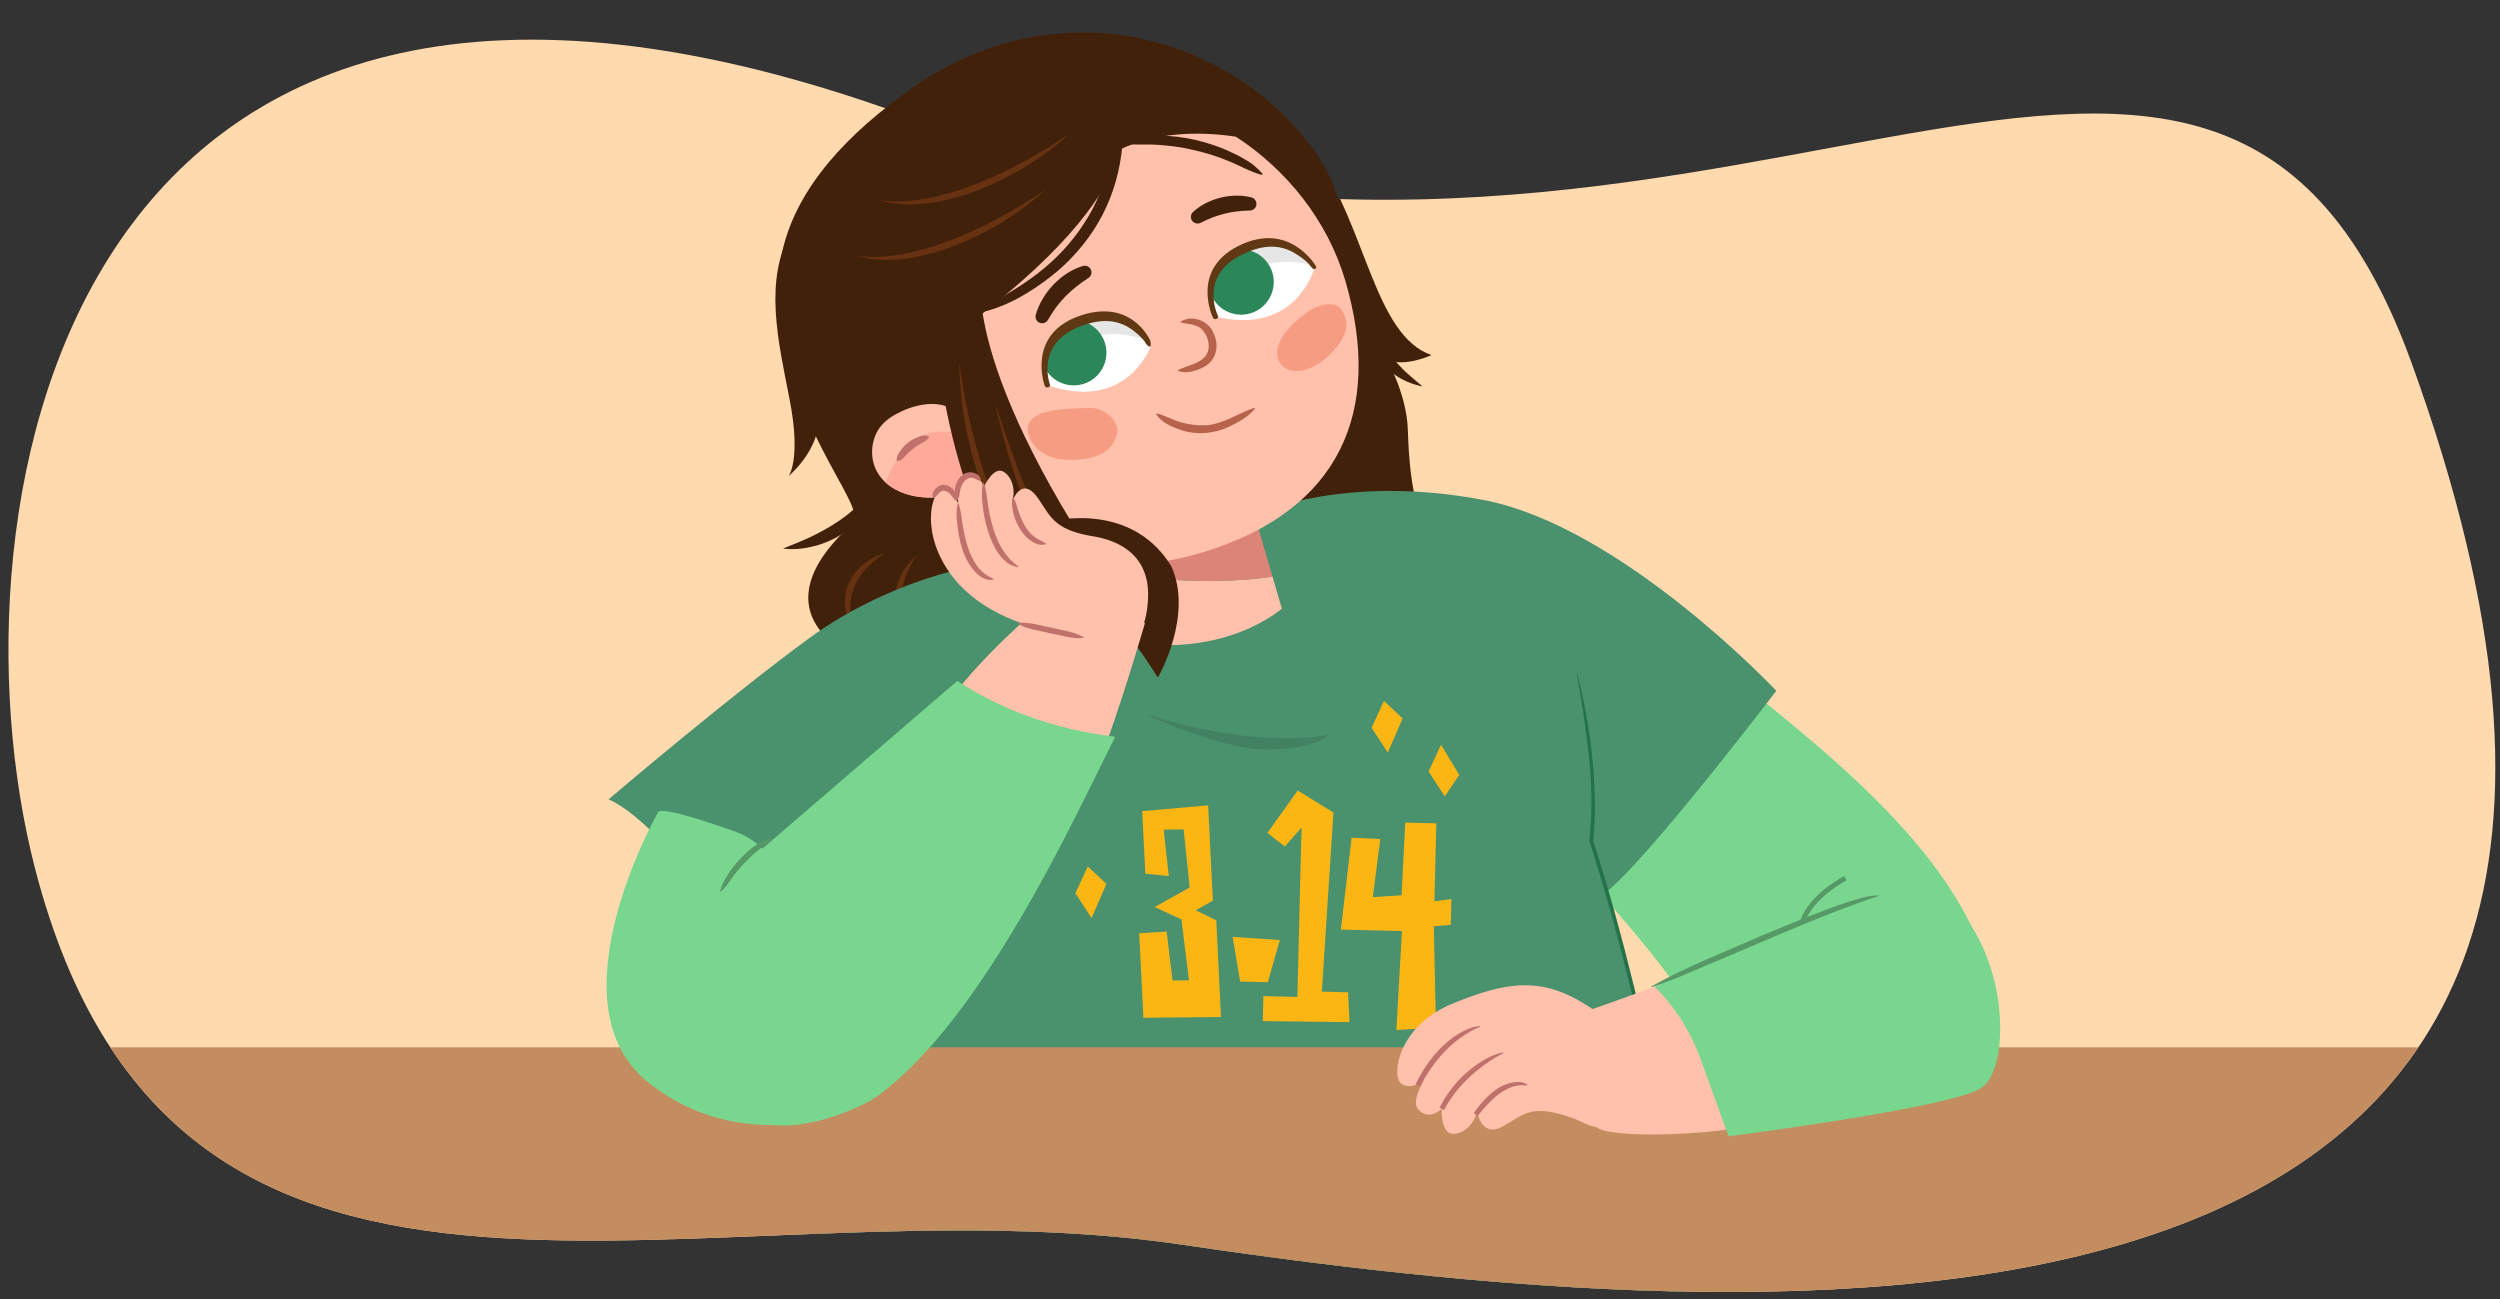
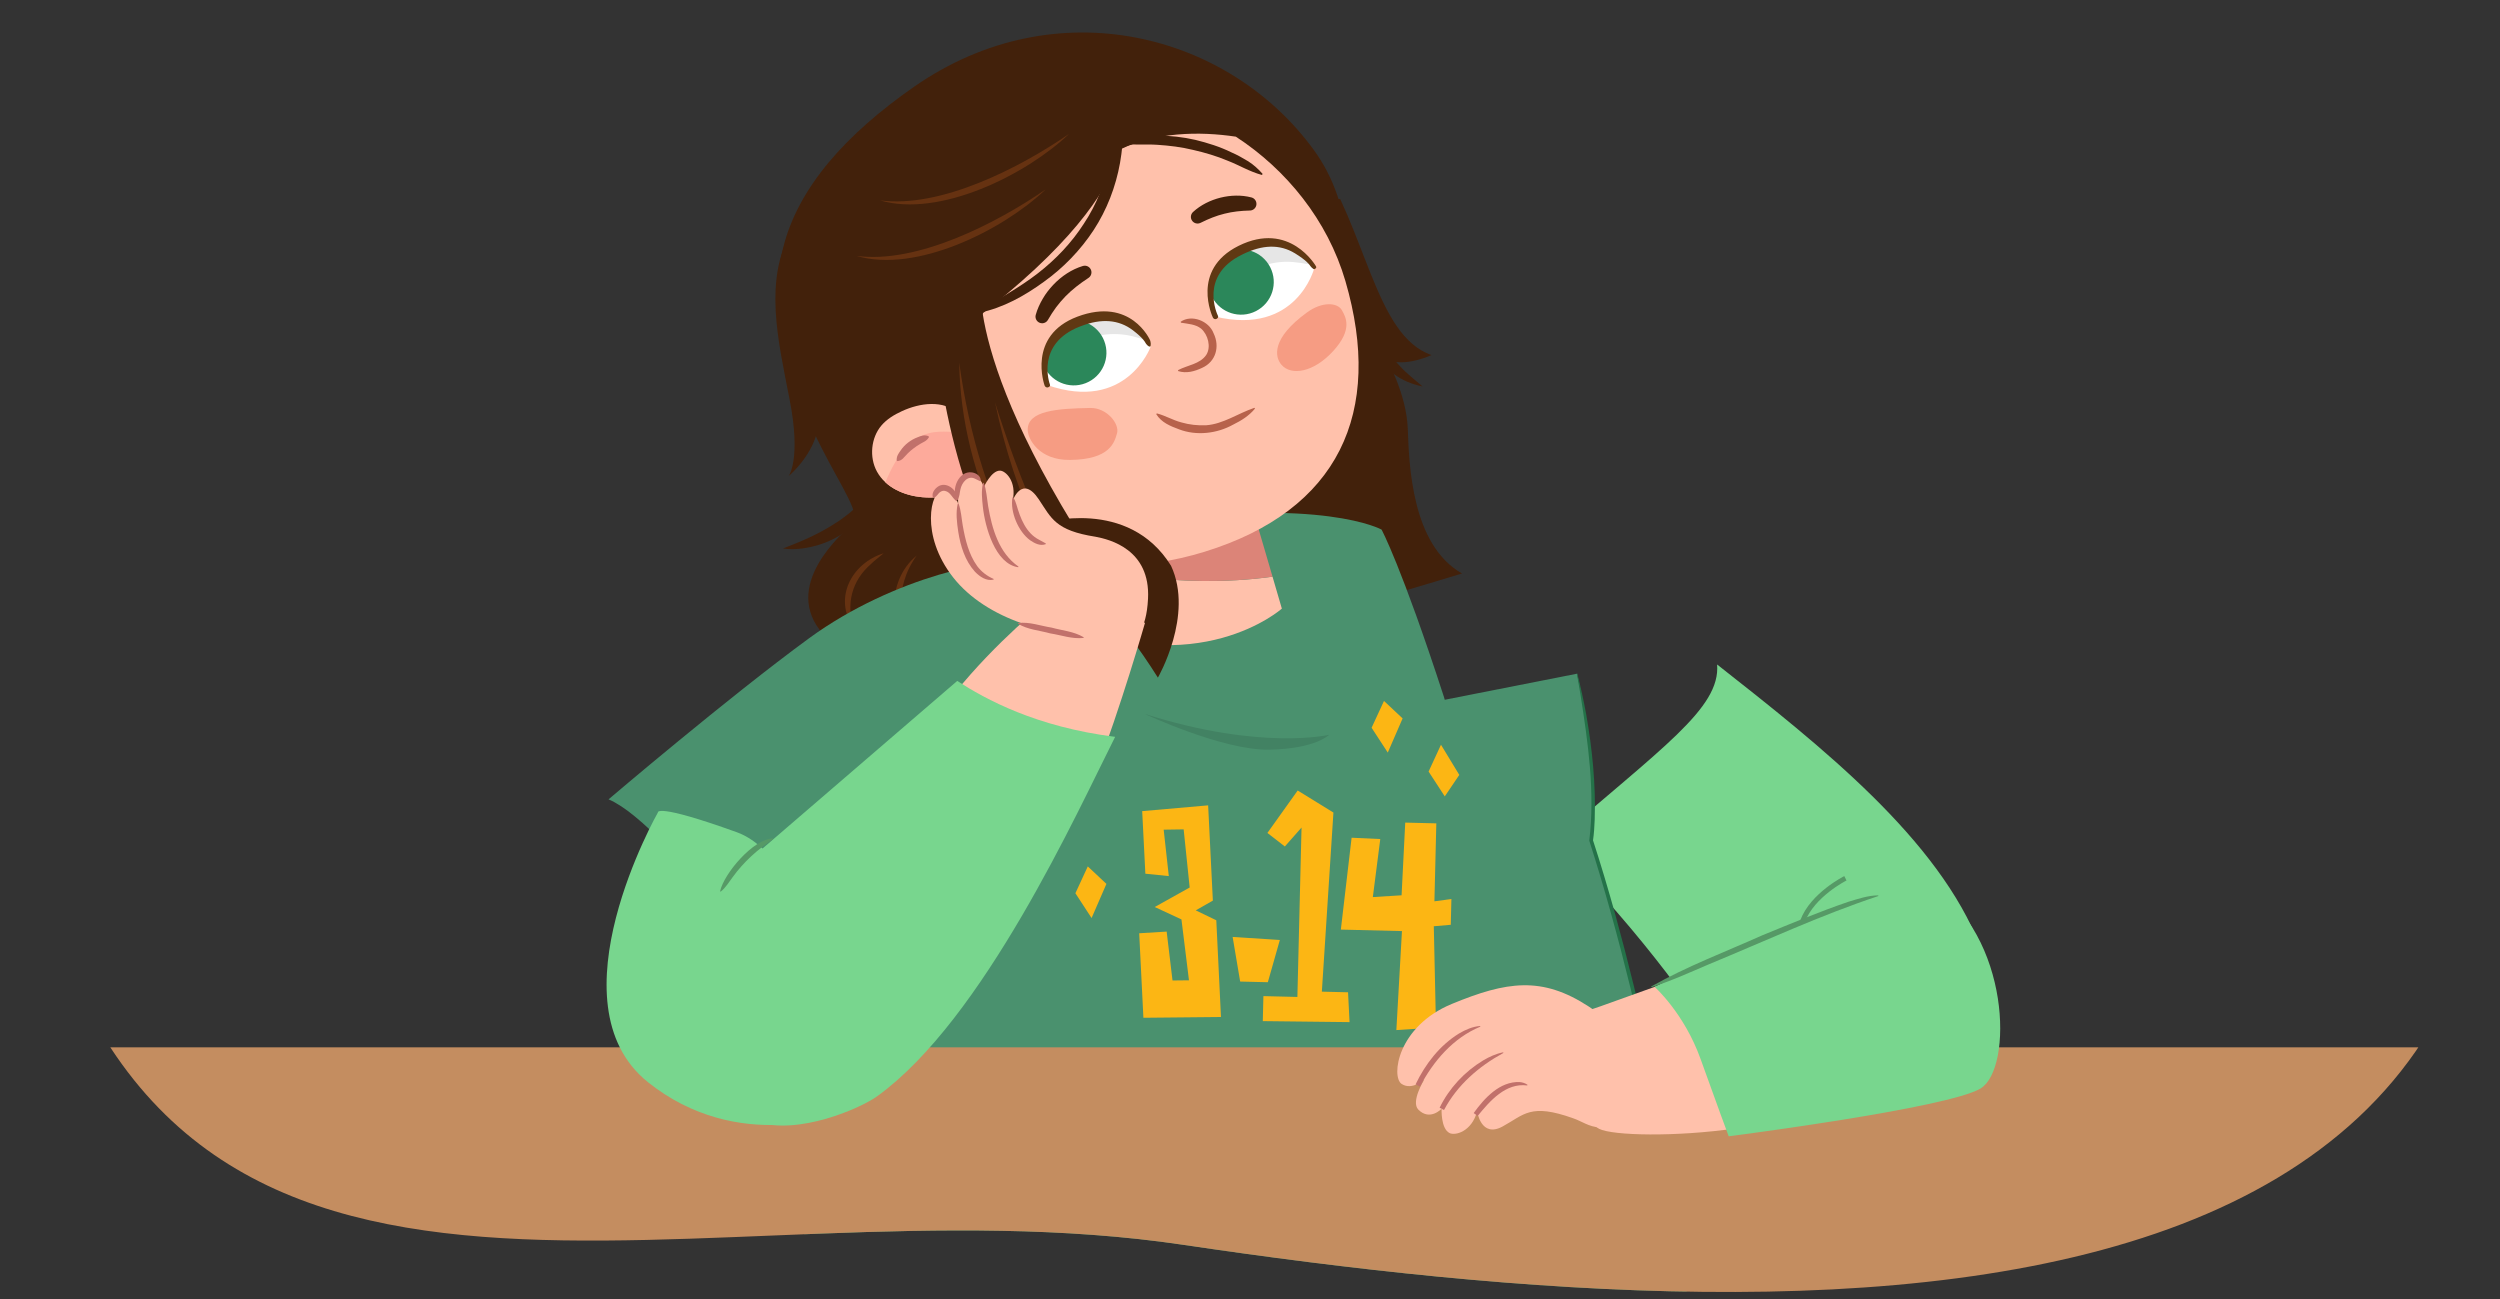
<svg xmlns="http://www.w3.org/2000/svg" id="a" width="760" height="395" viewBox="0 0 760 395">
  <rect x="0" y="0" width="760" height="395" fill="#333333" stroke="none" />
  <defs>
    <clipPath id="b">
      <path d="M733,110c113.294,311.626-174.819,297.885-373.453,268.4-145.516-21.6-305.811,53.432-349.011-114.821C-17.584,154.057,19.337-57.873,275,35c245,89,396.042-95.421,458,75Z" fill="none" />
    </clipPath>
    <clipPath id="c">
      <path d="M297.629,140.516c-.566,3.807-3.219,7.039-6.49,8.794-3.271,1.755-7.088,2.171-10.768,1.844-5.4-.479-11.076-2.857-13.777-7.789-2.389-4.361-1.826-10.257,1.336-13.987,1.677-1.978,3.934-3.319,6.25-4.386,5.53-2.549,12.602-3.481,17.214,.678l6.235,14.846Z" fill="none" />
    </clipPath>
    <clipPath id="d">
      <path d="M349.736,105.561s-7.378,19.831-31.358,11.5c0,0-4.806-13.196,9.776-19.033,14.766-5.907,21.582,7.533,21.582,7.533Z" fill="#fff" />
    </clipPath>
    <clipPath id="e">
      <path d="M399.504,81.637s-5.327,20.476-30.03,14.622c0,0-6.12-12.641,7.792-19.926,14.091-7.377,22.238,5.304,22.238,5.304Z" fill="#fff" />
    </clipPath>
  </defs>
  <g clip-path="url(#b)">
-     <rect x="-23.568" y="-8.126" width="795.789" height="464.968" fill="#ffdaae" />
    <g>
      <g>
        <path d="M236.796,85.449c-.473,42.913,28.076,68.612,22.261,73.843-5.815,5.231-23.144,21.887-5.896,36.33,0,0-23.394,25.052,13.515,44.833,36.909,19.781,148.955-53.803,148.955-53.803l-18.947-128.842s-34.863-46.989-91.705-28.8c-54.104,17.313-68.183,56.438-68.183,56.438Z" fill="#42210b" />
        <path d="M259.426,190.74c-6.16-8.927-.493-19.548,9.211-22.548-1.263,1.112-2.72,2.112-3.891,3.296-5.784,5.048-7.517,11.898-5.32,19.252h0Z" fill="#663211" />
        <path d="M399.896,47.097c15.595,22.604,18.017,54.877,35.291,60.851,0,0-8.293,3.866-13.567,1.338,0,0,5.935,10.426,6.345,21.047,.41,10.622,1.05,35.261,16.491,44.004,0,0-61.784,19.011-62.196,16.16-.412-2.851-10.218-39.437-10.218-39.437l15.797-90.096,12.056-13.866Z" fill="#42210b" />
        <path d="M242.537,205.798s15.034-18.11,35.669-23.305l-6.338-2.614s-17.065,4.291-29.33,25.92Z" fill="#42210b" />
        <path d="M277.602,201.187c-7.293-9.062-8.558-24.362,1.052-32.279-7.083,9.822-5.606,21.717-1.052,32.279h0Z" fill="#663211" />
        <path d="M602.074,287.958c-12.632-32.842-48.505-61.137-80.074-85.958,1.102,13.387-17.144,25.487-50.103,54.309,29.103,28.691,47.103,56.691,47.103,56.691,0,0,90.051-6.901,83.074-25.042Z" fill="#78d68e" />
        <path d="M233.059,253.363s7.386,61.509,15.903,101.765c0,0-11.258,45.382-12.332,81.031,0,0,162.521,28.505,278.129-8.183,.323-13.183-1.968-44.767-8.764-82.273-9.245-51.017-22.284-90.182-22.284-90.182,0,0,3.021-17.356-4.275-50.723" fill="#4a916e" />
        <path d="M238.021,166.75c2.984-1.147,5.799-2.311,8.531-3.582,2.714-1.307,5.31-2.728,7.759-4.346,1.253-.775,2.391-1.69,3.571-2.568,.584-.445,1.097-.968,1.672-1.431l.846-.717,.787-.779c2.215-2.015,3.98-4.427,6.073-6.891-.605,3.111-1.783,6.249-3.761,8.855-1.867,2.684-4.293,5.011-7.049,6.776-2.738,1.793-5.746,3.147-8.876,3.945-3.117,.806-6.364,1.189-9.554,.737Z" fill="#42210b" />
        <polygon points="439.211 242.1 434.291 234.556 438.058 226.402 443.626 235.573 439.211 242.1" fill="#fcb614" />
        <path d="M420,161s-17.758-10.021-74-2-137.053,43.411-136,95,242-2,229-42-19-51-19-51Z" fill="#4a916e" />
        <polygon points="421.885 228.784 416.964 221.241 420.731 213.087 426.393 218.398 421.885 228.784" fill="#fcb614" />
        <polygon points="356.775 342.868 351.855 335.324 355.622 327.171 361.284 332.482 356.775 342.868" fill="#fcb614" />
        <polygon points="331.842 279.088 326.921 271.544 330.688 263.39 336.351 268.702 331.842 279.088" fill="#fcb614" />
-         <path d="M381.101,155.654c2.899,.346,27.899-11.654,69.899-3.654s89,58,89,58c0,0-48,63-55,63s-57-64-75-82-28.899-35.346-28.899-35.346Z" fill="#4a916e" />
-         <polygon points="317.23 259.272 312.309 251.728 316.076 243.574 321.739 248.886 317.23 259.272" fill="#fcb614" />
        <path d="M347.95,217.006s23.819,11.185,37.958,10.898,18.145-4.526,18.145-4.526c0,0-20.647,4.921-56.103-6.371Z" fill="#428263" />
        <path d="M254.58,242.517c-2.949,3.215-6.403,5.791-9.38,8.967-3.208,2.954-5.714,6.449-8.888,9.449l-.117-.086c.949-2.003,2.322-3.719,3.749-5.367,2.817-3.334,5.887-6.458,9.216-9.282,1.666-1.403,3.3-2.871,5.334-3.797l.086,.117h0Z" fill="#569966" />
        <path d="M505.922,345.717c-6.465-30.321-13.289-60.611-22.783-90.148,1.789-14.808-.376-29.816-2.686-44.459l-1.089-6.295,.143-.031c1.042,4.136,1.952,8.305,2.721,12.503,1.827,10.498,2.919,21.227,2.56,31.893-.079,2.147-.211,4.269-.528,6.438l-.02-.272c2.411,7.383,4.611,14.812,6.7,22.28,4.125,14.945,7.808,30.012,11.018,45.18,1.436,7.521,3.354,15.531,3.965,22.911h0Z" fill="#247249" />
        <g>
          <path d="M322.716,170.573l-1.819,17.676c43.284,19.471,68.787-3.23,68.787-3.23l-2.834-9.706c-28.944,4.023-55.139-2.198-64.135-4.739Z" fill="#ffc1ab" />
          <path d="M385.707,171.398l-4.607-15.743-57.36,4.961-1.024,9.958c8.995,2.542,35.191,8.762,64.135,4.739l-1.143-3.915Z" fill="#dc8478" />
        </g>
        <path d="M185,243s36.444-31.055,61-49c26-19,58.305-25.042,62-22s-62,140-62,140c0,0-42-61-61-69Z" fill="#4a916e" />
        <g>
          <polygon points="410.889 254.669 407.616 282.596 426.194 283.05 424.493 313.144 436.545 312.334 435.876 281.58 441.036 281.137 441.227 273.296 436.062 273.997 436.642 250.301 427.19 250.07 426.081 272.169 417.342 272.711 419.604 255.072 410.889 254.669" fill="#fcb614" />
          <polygon points="348.189 265.608 347.226 246.583 367.275 244.827 368.709 273.783 363.507 276.752 369.754 279.763 371.177 309.167 347.594 309.402 346.317 283.714 354.665 283.204 356.445 298.066 361.448 298.012 359.162 279.503 351.038 275.732 361.662 269.8 359.832 252.131 353.757 252.221 355.316 266.331 348.189 265.608" fill="#fcb614" />
          <polygon points="374.721 284.832 377.009 298.391 385.423 298.597 389.072 285.758 374.721 284.832" fill="#fcb614" />
          <polygon points="394.496 240.314 385.289 253.217 390.594 257.331 395.667 251.575 394.406 303.071 384.075 302.818 383.889 310.42 410.263 310.725 409.805 301.657 401.843 301.462 405.362 247.016 394.496 240.314" fill="#fcb614" />
        </g>
      </g>
      <rect x="-14.122" y="318.382" width="776.122" height="121.618" fill="#c48d60" />
      <path d="M200,247s-33,58-3,82c26.869,21.495,59,11,63,6,2.974-3.717-11-73-36-82s-24-6-24-6Z" fill="#78d68e" />
      <g>
        <path d="M478.271,339.97c4.774,1.567,9.993,7.533,19.604-5.33,9.611-12.864-14.875-28.64-14.875-28.64-14.273-9.327-24.995-7.672-41.615-.818-16.621,6.854-18.545,22.211-15.284,24.337,3.161,2.061,6.866-1.318,6.866-1.318,0,0-4.169,6.729-1.789,9.126,3.532,3.556,7.067-.274,7.067-.274,0,0-.296,6.007,2.404,7.389,1.704,.872,6.74-.38,8.405-6.603,0,0,1.133,8.202,7.715,4.622,6.582-3.58,8.412-7.185,21.503-2.49Z" fill="#ffc1ab" />
        <path d="M450.019,312.105c-8.257,3.427-14.278,10.46-18.348,18.23l-1.342-.671c2.958-6.18,7.312-11.839,13.2-15.473,1.972-1.166,4.138-2.115,6.452-2.296l.038,.21h0Z" fill="#c1716b" />
        <path d="M457.034,320.101c-7.474,4.066-14.045,9.76-18.055,17.34l-1.336-.682c2.891-5.952,7.584-10.979,13.242-14.395,1.887-1.117,3.91-2.044,6.082-2.465l.068,.203h0Z" fill="#c1716b" />
        <path d="M464.277,329.979c-6.536-.848-11.34,4.689-15.069,9.276l-1.211-.885c3.262-4.524,7.915-9.667,13.979-9.428,.854,.079,1.701,.342,2.401,.848l-.1,.189h0Z" fill="#c1716b" />
        <path d="M480,308c2,0,38-14,42-14s45,9,43,30-70.768,23.316-78.884,19.158-6.116-35.158-6.116-35.158Z" fill="#ffc1ab" />
        <path d="M503,300s9,8,14,22,8.526,23.432,8.526,23.432c0,0,66.547-8.526,76.547-14.526s9.095-46.484-15.158-62.147c-4.425-2.858-29.17,6.169-42.754,12.029-19.937,8.601-41.162,19.213-41.162,19.213Z" fill="#78d68e" />
      </g>
      <path d="M501.955,299.9c10.833-6.137,22.487-10.507,33.825-15.585,8.624-3.524,17.228-7.13,26.052-10.149,2.99-.903,5.995-1.944,9.164-1.981l.008,.22c-17.605,5.83-34.516,13.731-51.661,20.807-5.708,2.427-11.336,5.029-17.298,6.889l-.09-.201h0Z" fill="#569966" />
      <path d="M561,267s-10,5-13,13" fill="none" stroke="#569966" stroke-miterlimit="10" stroke-width="1.5" />
    </g>
  </g>
  <g>
    <g>
      <path d="M240.606,70.125c-8.439,15.22-4.138,33.05-.567,51.314,3.572,18.265-.288,23.282-.288,23.282,0,0,7.972-6.632,9.027-15.466,1.055-8.834-8.172-59.13-8.172-59.13" fill="#42210b" />
      <path d="M412.459,88.047c1.116,2.996,2.252,5.822,3.495,8.567,1.28,2.727,2.674,5.337,4.268,7.803,.762,1.26,1.666,2.408,2.531,3.596,.44,.588,.957,1.107,1.414,1.687l.708,.854,.771,.794c1.993,2.235,4.387,4.025,6.829,6.143-3.105-.636-6.231-1.846-8.817-3.85-2.665-1.894-4.967-4.344-6.704-7.117-1.765-2.756-3.089-5.777-3.856-8.916-.774-3.125-1.125-6.376-.641-9.561Z" fill="#42210b" />
      <path d="M317.888,132.105s8.451,19.467,23.464,25.543c0,0-13.293,1.429-18.47-7.613-5.176-9.042-4.994-17.93-4.994-17.93Z" fill="#42210b" />
      <path d="M399.471,45.685c-25.694-35.446-78.236-49.447-121.53-19.357-41.316,28.716-59.051,65.265-18.293,112.072,27.347,31.406,70.124,44.414,106.053,21.138,35.929-23.276,58.211-80.136,33.77-113.854Z" fill="#42210b" />
      <path d="M296.609,126.867s-9.564-4.905-19.004-2.309c.745,3.1,1.667,6.085,2.789,8.899,12.852,32.257,47.851,45.99,85.811,34.272,40.742-12.576,54.476-42.311,42.801-82.278-5.412-18.525-18.009-33.951-33.31-43.904-11.127-1.661-24.456-1.492-36.709,4.352-28.043,13.374-49.541,44.247-42.377,80.968Z" fill="#ffc1ab" />
      <path d="M351.68,125.67c2.661,.697,4.81,2.043,7.406,2.729,2.47,.726,5.034,.989,7.563,.884,5.22-.372,9.716-3.625,14.697-5.313l.171,.239c-1.795,2.19-4.157,3.659-6.636,4.877-4.875,2.716-11.118,3.48-16.465,1.427-2.609-.969-5.364-2.064-6.923-4.617l.187-.226h0Z" fill="#b7624b" />
      <path d="M320.172,32.24c-36.031,13.62-48.946,59.466-41.155,91.893,9.44-2.596,19.004,2.309,19.004,2.309-7.164-36.721,14.333-67.594,42.377-80.968,12.253-5.843,25.582-6.013,36.709-4.352-17.665-11.492-38.936-15.686-56.935-8.882Z" fill="#42210b" />
      <path d="M342.403,47.376s-4.795-4.696-11.254-4.51c-.893,.026-1.253,1.163-.529,1.703,1.835,1.368,4.436,3.712,5.808,6.791,2.262,5.077,9.318-.475,5.975-3.983Z" fill="#ffc1ab" />
      <g>
        <path d="M297.629,140.516c-.566,3.807-3.219,7.039-6.49,8.794-3.271,1.755-7.088,2.171-10.768,1.844-5.4-.479-11.076-2.857-13.777-7.789-2.389-4.361-1.826-10.257,1.336-13.987,1.677-1.978,3.934-3.319,6.25-4.386,5.53-2.549,12.602-3.481,17.214,.678l6.235,14.846Z" fill="#ffc1ab" />
        <g clip-path="url(#c)">
          <path d="M273.119,153.078c2.973,1.855,18.662,4.567,22.076-3.564,3.414-8.131,3.012-19.307-2.961-18.343-5.973,.964-16.674-4.878-24.958,20.654,3.19,4.809,4.341,2.812,4.341,2.812" fill="#fdaa9b" />
        </g>
        <path d="M272.587,139.965c-.044-1.314,.513-2.023,1.192-3,1.226-1.84,3.157-3.298,5.225-4.059,1.012-.41,2.046-.832,3.309-.28l.085,.281c-.7,1.19-1.629,1.431-2.472,1.935-.841,.485-1.636,1.008-2.369,1.585-1.157,.862-2.126,1.931-3.119,3.019-.398,.351-.915,.691-1.644,.727l-.207-.208h0Z" fill="#c1716b" />
      </g>
      <path d="M340.244,31.585s13.94,21.444-44.165,65.746c-54.461,41.524-25.372-3.061-25.372-3.061l24.401-19.459,22.075-27.818,23.062-15.408Z" fill="#42210b" />
      <path d="M397.288,95.004c-10.792,7.877-9.83,13.478-7.702,15.913,2.919,3.339,9.668,2.397,15.687-4.177,6.02-6.574,3.88-10.329,2.615-12.512-1.265-2.183-5.814-2.717-10.6,.777Z" fill="#f69c83" />
      <path d="M331.395,124.019c-9.791,.194-19.053,.745-18.969,6.658,.04,2.768,3.36,9.254,12.879,9.144,12.137-.14,13.473-5.289,14.277-8.117,.804-2.827-3.06-7.787-8.187-7.685Z" fill="#f69c83" />
      <path d="M298.021,126.442s-2.216-10.333-3.375-19.44c-1.159-9.107,.073-15.026,.073-15.026l-9.707,7.188,13.009,27.277Z" fill="#42210b" />
      <g>
        <path d="M362.682,64.45c2.328-2.149,5.275-3.59,8.349-4.367,3.08-.755,6.357-.865,9.422-.062,1.081,.283,1.727,1.389,1.445,2.469-.234,.893-1.029,1.489-1.907,1.51h-.054c-2.637,.063-5.194,.326-7.689,.961-2.501,.612-4.882,1.58-7.24,2.761l-.047,.023c-.999,.5-2.214,.096-2.715-.903-.412-.824-.208-1.796,.436-2.392Z" fill="#42210b" />
        <path d="M314.866,95.713c.477-1.716,1.218-3.356,2.13-4.893,.891-1.553,2.003-2.974,3.235-4.273,2.469-2.586,5.543-4.663,8.968-5.69,1.07-.321,2.199,.286,2.52,1.358,.263,.878-.098,1.795-.827,2.274l-.042,.027c-2.537,1.662-4.879,3.453-6.949,5.572-1.037,1.054-1.978,2.195-2.881,3.375-.882,1.196-1.678,2.458-2.439,3.768l-.021,.036c-.56,.965-1.796,1.294-2.762,.734-.812-.471-1.172-1.424-.933-2.288Z" fill="#42210b" />
      </g>
      <path d="M358.137,112.514c2.903-1.526,6.599-1.803,8.549-4.593,1.574-2.445,.547-6.21-1.571-8.039-1.719-1.331-3.912-1.417-6.108-1.782l-.08-.283c3.293-2.334,8.618-.275,10.017,3.532,1.942,4.004,.689,8.592-3.474,10.465-2.324,1.107-4.83,1.788-7.32,.994l-.013-.293h0Z" fill="#b7624b" />
      <g>
        <g>
          <path d="M349.736,105.561s-7.378,19.831-31.358,11.5c0,0-4.806-13.196,9.776-19.033,14.766-5.907,21.582,7.533,21.582,7.533Z" fill="#fff" />
          <g clip-path="url(#d)">
            <path d="M352.24,97.271c-8.487-2.153-17.453-3.708-26.079-1.383-6.962,1.876-13.456,6.555-16.371,13.285-1.882,4.345,4.697,7.678,6.585,3.318,2.289-5.285,10.532-8.802,15.991-10.135,7.108-1.735,12.608-.473,18.36,2.132,4.332,1.962,6.103-6.053,1.514-7.218Z" opacity=".1" />
            <path d="M317.184,110.841c1.992,5.109,7.746,7.634,12.855,5.639,5.107-1.992,7.632-7.747,5.64-12.856-1.995-5.106-7.747-7.633-12.855-5.639-5.111,1.994-7.634,7.75-5.64,12.856Z" fill="#2b875a" />
          </g>
        </g>
        <path d="M349.578,105.338l.03-.014c.401-.189,.19-1.497,.012-1.906-.062-.141-5.881-13.242-22.099-7.152-15.359,5.791-10.005,20.813-9.956,20.954,.156,.416,.646,.689,1.062,.536,.405-.185,.718-.392,.566-.807-.188-.519-4.362-12.431,9.093-17.682,.095-.036,.198-.065,.295-.104,6.202-2.419,11.512-2.046,15.832,1.251,3.231,2.467,3.755,3.714,3.767,3.746,.178,.395,1.011,1.361,1.398,1.179Z" fill="#603813" />
        <g>
          <path d="M399.504,81.637s-5.327,20.476-30.03,14.622c0,0-6.12-12.641,7.792-19.926,14.091-7.377,22.238,5.304,22.238,5.304Z" fill="#fff" />
          <g clip-path="url(#e)">
            <path d="M403.52,73.923c-8.626-1.503-17.684-2.374-26.109,.598-6.8,2.399-12.92,7.556-15.316,14.489-1.547,4.475,5.266,7.3,6.818,2.809,1.882-5.443,9.871-9.328,15.214-11.071,6.956-2.27,11.399-.739,18.431,.486,4.685,.817,5.626-6.499,.962-7.312Z" opacity=".1" />
            <path d="M368.464,90.263c2.501,4.877,8.484,6.806,13.361,4.303,4.881-2.5,6.808-8.483,4.307-13.361-2.502-4.88-8.482-6.808-13.362-4.305-4.881,2.5-6.806,8.483-4.306,13.363Z" fill="#2b875a" />
          </g>
        </g>
        <path d="M399.601,81.812l.031-.015c.401-.189,.655-.44,.439-.827-.075-.135-8.023-13.939-23.543-6.232-14.69,7.319-7.875,21.671-7.807,21.806,.193,.4,.694,.598,1.091,.404,.384-.221,.644-.526,.449-.923-.243-.497-5.736-12.19,7.221-18.57,.09-.045,.187-.093,.279-.138,5.974-2.943,11.267-3.152,15.905-.309,3.464,2.123,4.396,3.456,4.409,3.487,.218,.376,1.144,1.499,1.527,1.319Z" fill="#603813" />
      </g>
      <path d="M298.426,82.497s-7.707,28.323,44.574,102.503c0,0-21.533,14.283-39.878-16.602-18.345-30.886-20.189-81.23-20.189-81.23" fill="#42210b" />
      <path d="M340.486,43.313c3.523-2.054,7.529-2.084,11.369-2.102,3.873,.018,7.754,.445,11.537,1.312,3.763,.926,7.489,2.085,10.965,3.8,1.779,.762,3.459,1.727,5.113,2.72,1.626,1.037,3.081,2.363,4.375,3.832l-.212,.315c-3.823-1.034-6.917-2.98-10.388-4.32-3.406-1.434-6.957-2.479-10.542-3.298-3.578-.881-7.252-1.315-10.931-1.556-3.711-.241-7.313,.151-11.194-.333l-.092-.369Z" fill="#42210b" />
      <path d="M339.311,27.901c2.801,6.868,2.403,14.463,1.176,21.629-1.284,7.212-3.985,14.226-8.006,20.397-4.038,6.156-9.24,11.516-15.171,15.761-5.884,4.277-12.348,7.889-19.492,9.368l-.164-.401c6.048-3.945,12.225-7.198,17.755-11.494,5.516-4.258,10.359-9.353,14.089-15.168,3.829-5.758,6.389-12.3,7.857-19.074,.727-3.395,1.097-6.863,1.261-10.343,.187-3.484,.259-6.982,.274-10.576l.422-.1Z" fill="#42210b" />
      <path d="M317.863,57.593c-12.979,12.398-39.399,25.568-57.483,20.201,18.456,2.483,42.544-9.911,57.483-20.201h0Z" fill="#663211" />
      <path d="M324.992,40.708c-12.979,12.398-39.399,25.568-57.483,20.201,18.456,2.483,42.544-9.911,57.483-20.201h0Z" fill="#663211" />
      <path d="M291.606,110.238c2.951,21.771,9.341,43.36,20.332,62.46,1.431,2.719,3.381,5.452,4.951,8.086-1.445-1.755-3.013-3.797-4.427-5.602-.848-1.205-3.134-4.665-3.978-5.949-1.515-2.677-3.263-5.583-4.559-8.391-7.607-15.704-12.075-33.134-12.319-50.603h0Z" fill="#663211" />
      <path d="M302.5,122.383c7.613,24.23,17.501,48.191,32.183,69.035,1.973,3.08,4.417,5.789,6.592,8.746-20.28-20.544-32.933-49.769-38.776-77.781h0Z" fill="#663211" />
    </g>
    <path d="M317,159s26-8,39,13c7,15-4,34-4,34,0,0-13-21-20-24s-17-20-15-20v-3Z" fill="#42210b" />
    <g>
      <path d="M318,183s-14.91,11.702-28,28c5.074,5.868,18,23,43,24,7.656-19.752,15.087-45.674,15.087-45.674l-30.087-6.326Z" fill="#ffc1ab" />
      <g>
        <path d="M333.001,163.163c4.383,.816,16.747,3.881,15.999,18.837-1,20-13.629,10.756-13.629,10.756-15.027,1.377-35.471-4.286-45.631-17.249-10.161-12.963-6.716-26.265-3.285-26.575,3.326-.301,4.824,4.111,4.824,4.111,0,0-.474-7.371,2.381-8.293,4.236-1.367,5.413,3.341,5.413,3.341,0,0,2.257-5.07,4.941-5.016,1.694,.034,5.114,3.283,3.838,9.135,0,0,2.822-8.073,7.949-.399,3.832,5.737,5.016,9.442,17.2,11.352Z" fill="#ffc1ab" />
        <path d="M302.057,176.213c-2.206,.517-4.239-.923-5.69-2.428-3.017-3.359-4.364-7.751-5.054-12.097-.419-2.865-.807-5.775-.144-8.642l.22-.008c.819,2.242,.891,4.481,1.282,6.7,.753,4.308,1.828,8.779,4.387,12.347,1.3,1.733,2.929,2.999,4.995,3.907l.004,.22h0Z" fill="#c1716b" />
        <path d="M299.078,146.782c.785,2.028,.977,4.995,1.324,7.121,1.164,6.814,3.252,14.185,9.205,18.327l-.051,.214c-7.027-.977-10.117-12.32-10.761-18.312-.264-2.454-.541-4.901,.063-7.343l.22-.008h0Z" fill="#c1716b" />
        <path d="M317.919,165.418c-1.697,.659-3.394-.237-4.762-1.177-3.588-2.61-6.148-8.656-5.362-13.017l.218-.03c.472,.716,.755,1.438,.97,2.172,1.178,4.116,2.901,8.718,6.952,10.745l1.98,1.088,.003,.22h0Z" fill="#c1716b" />
        <path d="M309.518,189.398c3.466-.428,6.764,.867,10.132,1.385,3.31,.921,6.759,1.138,9.795,2.938l-.047,.215c-3.508,.379-6.738-.852-10.132-1.385-3.282-.924-6.815-1.111-9.795-2.937l.047-.215h0Z" fill="#c1716b" />
      </g>
    </g>
    <path d="M212,275c-13.879,9.634-10,29-8,37s13.332,24.776,26,29,31.592-4.093,36.596-7.692c32.404-23.308,60.948-86.592,72.404-109.308-24-3-39.432-11.433-48-17l-79,68Z" fill="#78d68e" />
    <path d="M218.904,270.945c1.188-5.424,10.184-16.003,16.069-16.052l.054,.214c-4.763,3.165-8.891,6.861-12.266,11.503-1.179,1.547-2.086,3.196-3.665,4.445l-.191-.109h0Z" fill="#569966" />
    <path d="M283.653,151.252c-.719-1.455,.993-3.372,2.369-3.747,2.631-.718,5.504,2.204,4.915,4.757l-.21,.066c-1.347-1.052-1.786-2.716-3.384-3.077-.965-.267-1.819,.423-2.383,1.213-.233,.316-.518,.603-1.096,.853l-.211-.065h0Z" fill="#c1716b" />
    <path d="M290.89,151.993c-1.827-3.089,.508-8.987,4.604-8.378,1.301,.191,2.723,1.114,2.634,2.563l-.193,.106-1.405-.69c-2.287-1.278-4.156,1.108-4.575,3.247-.253,1.001-.168,2.009-.845,3.166l-.22-.014h0Z" fill="#c1716b" />
  </g>
</svg>